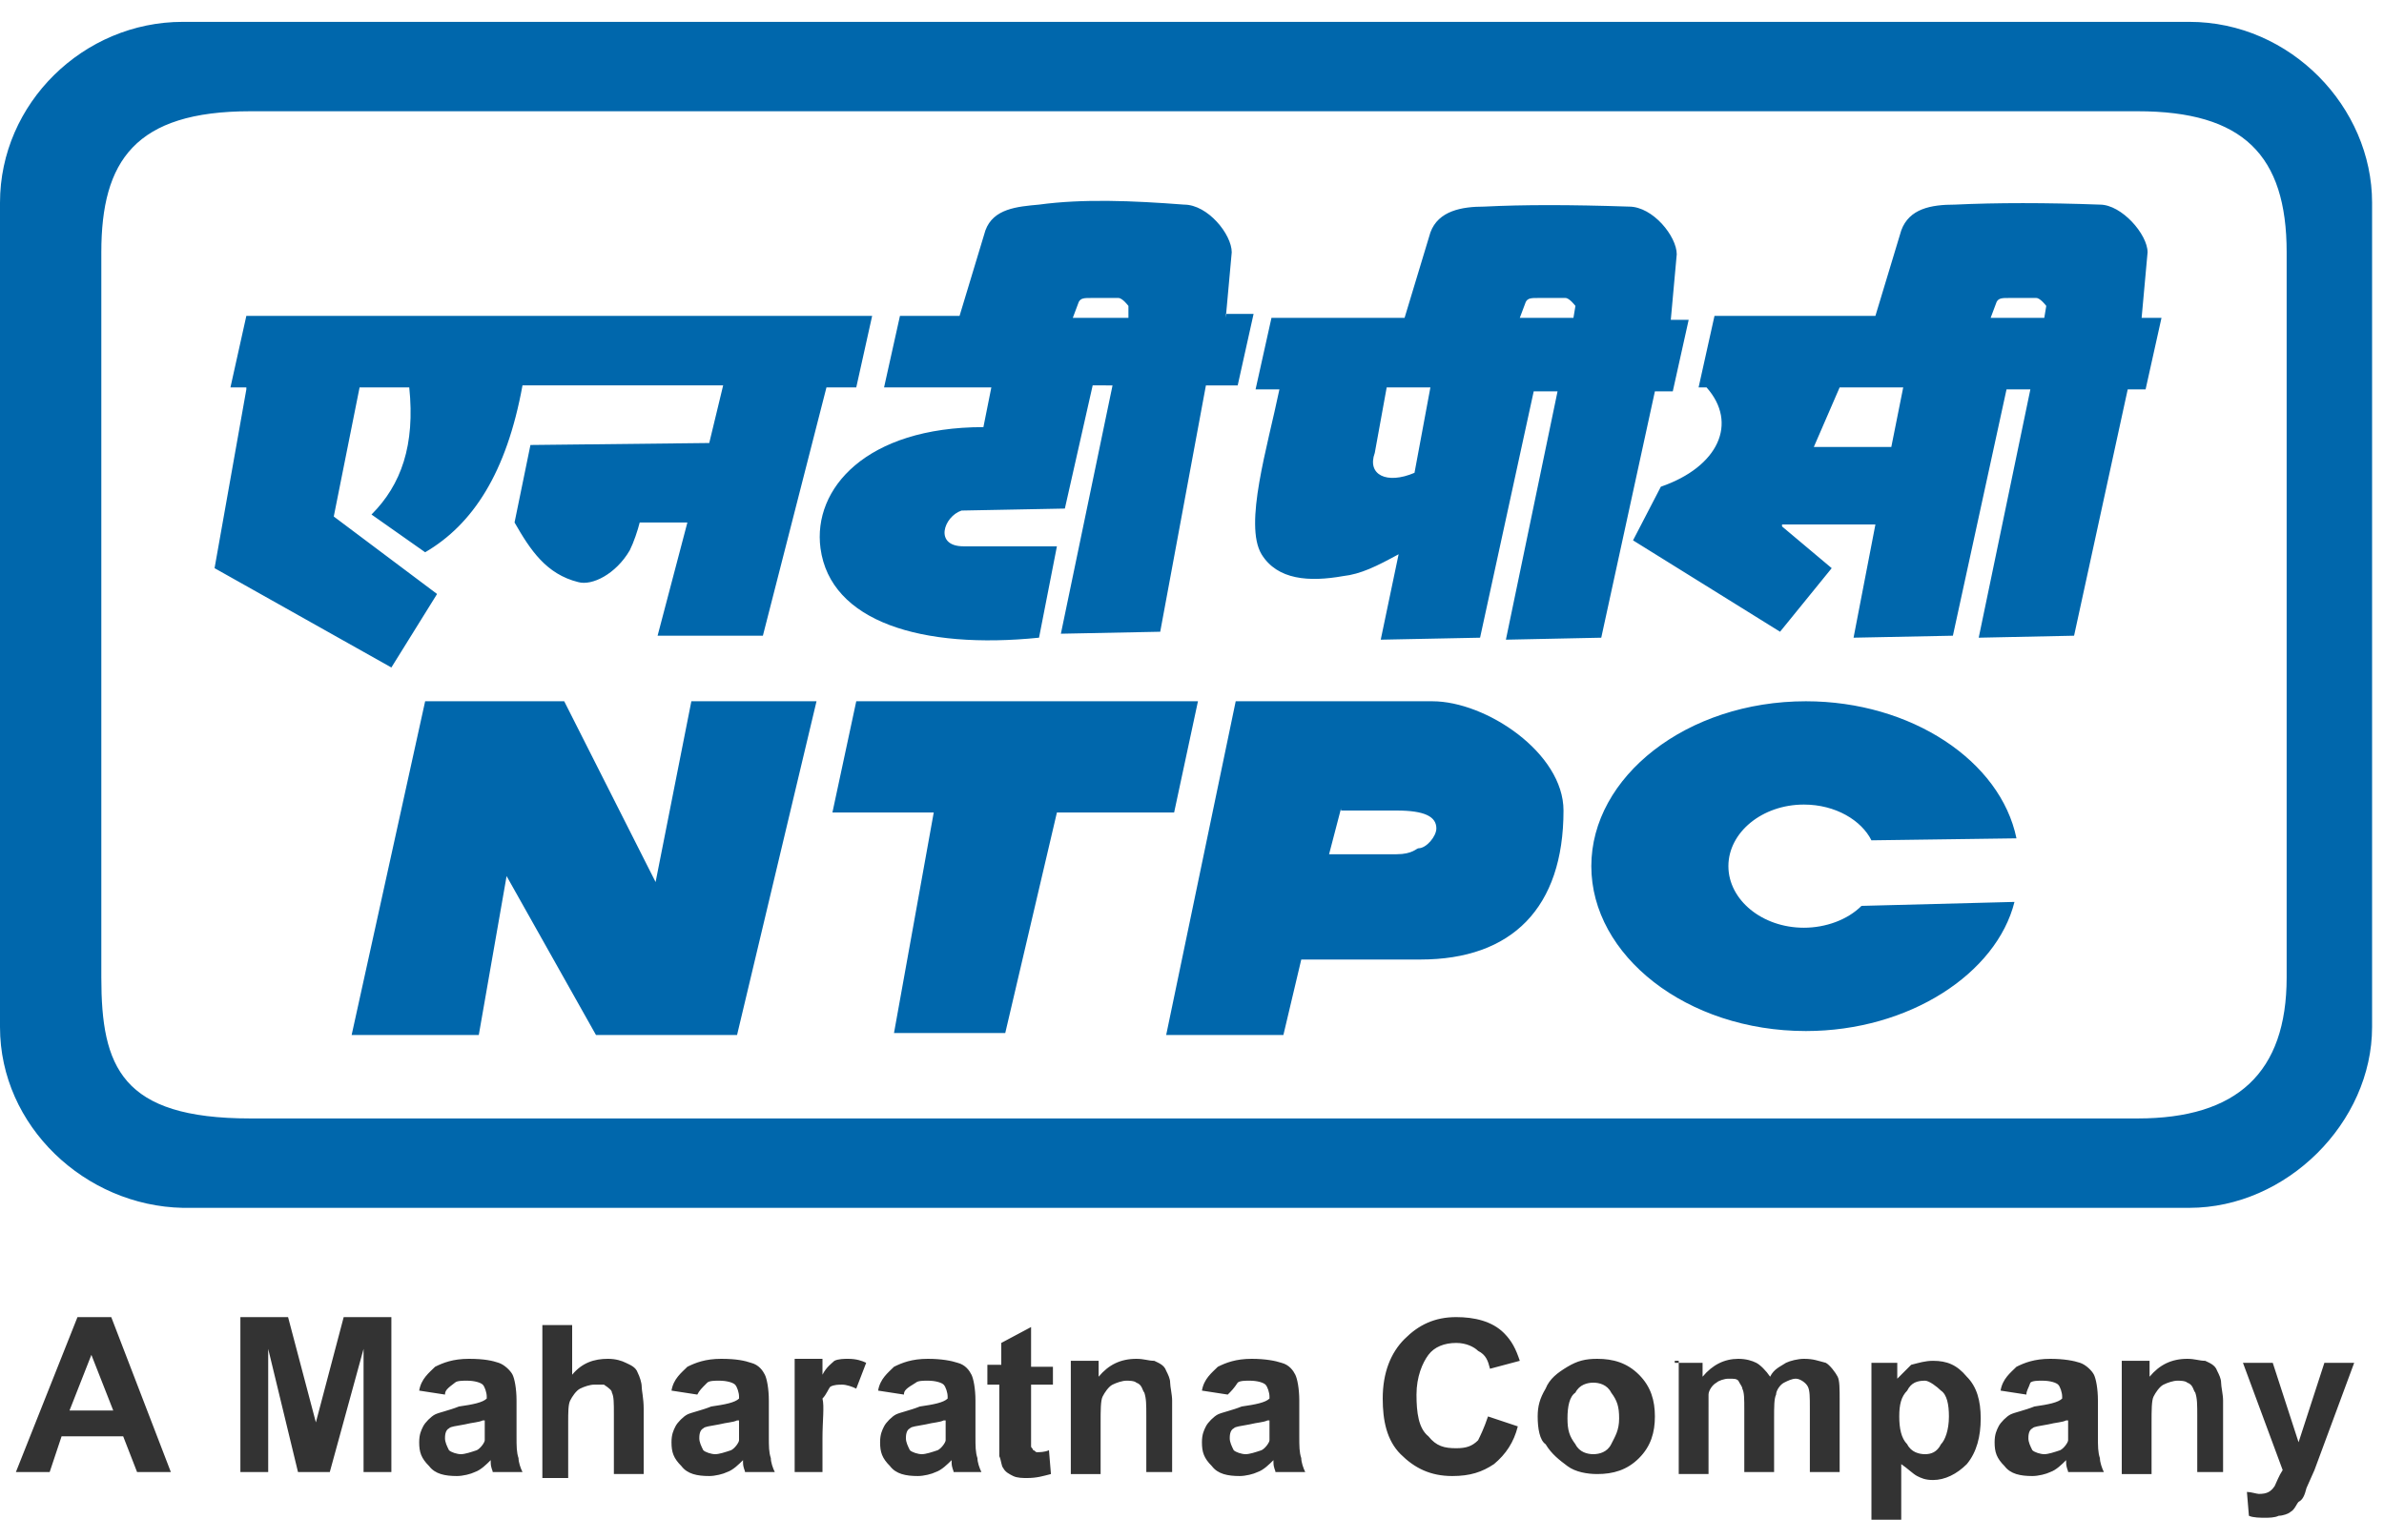
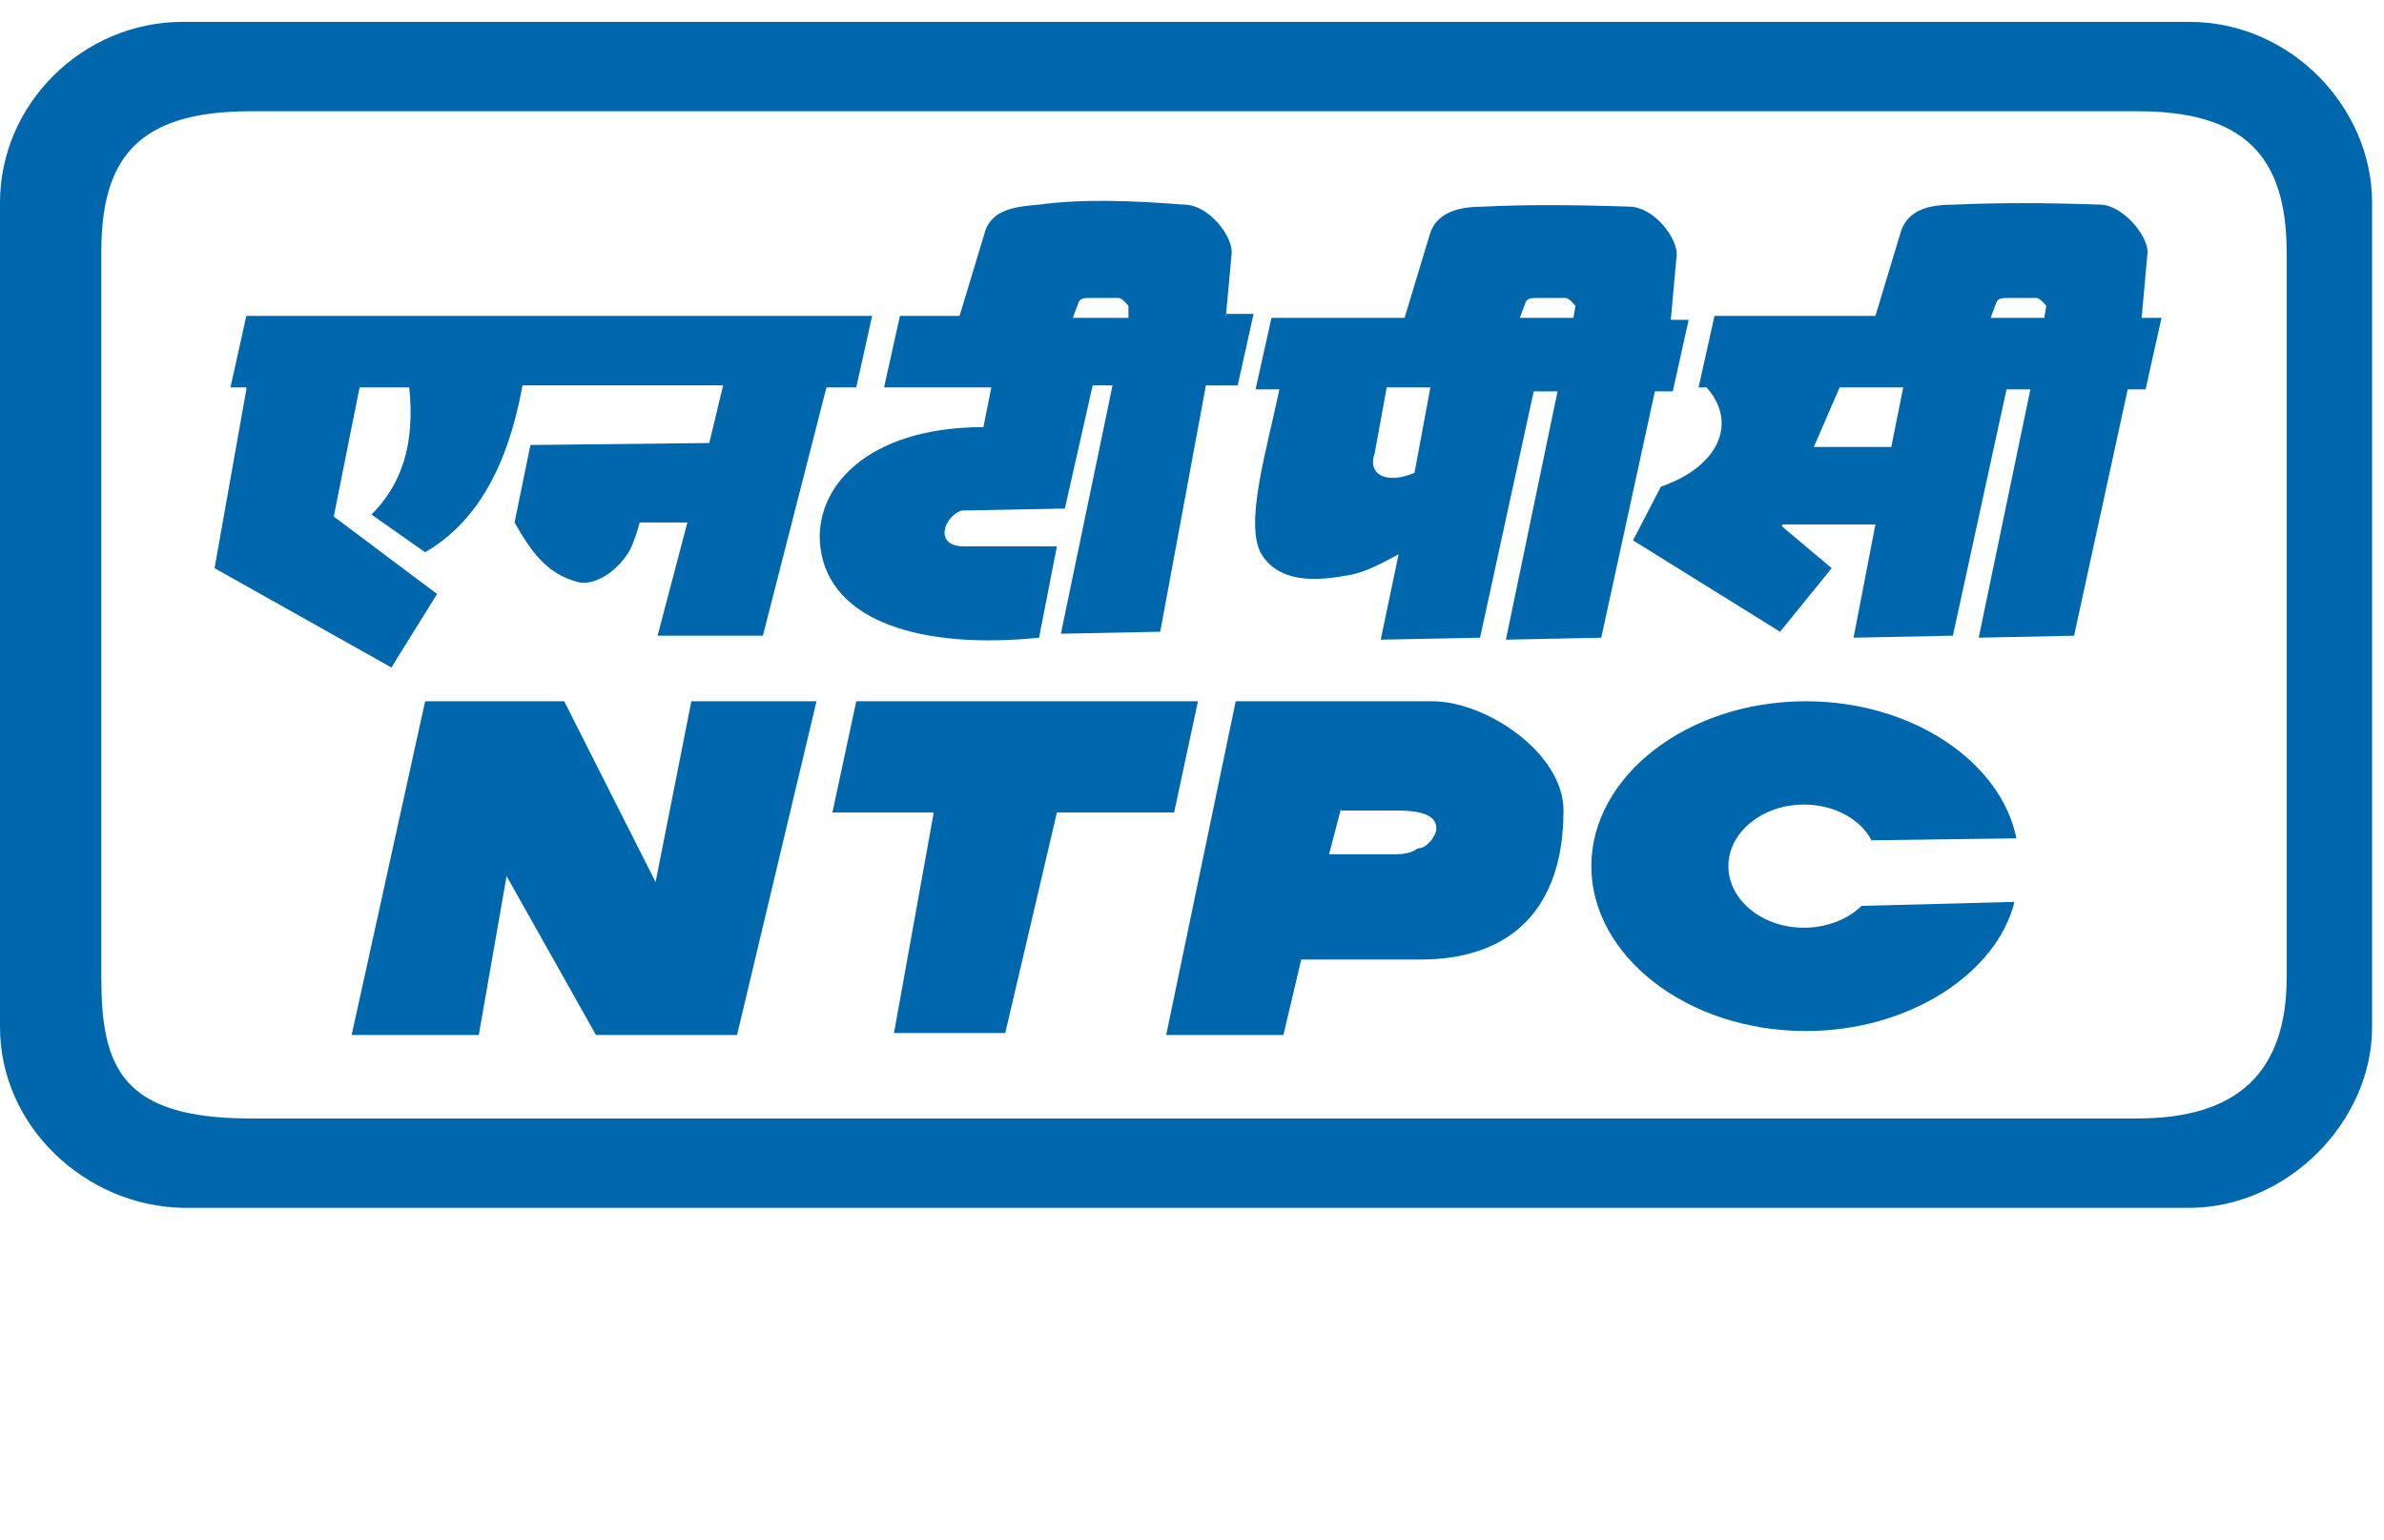
<svg xmlns="http://www.w3.org/2000/svg" version="1.1" x="0px" y="0px" viewBox="0 21.3 120 77.5" enable-background="new 0 21.3 120 77.5" xml:space="preserve">
  <g id="Layer_1">
-     <path fill="#333333" d="M112.9,89.9h1.5l1.3,4l1.3-4h1.5l-2,5.4l-0.4,0.9c-0.1,0.4-0.2,0.6-0.4,0.7c-0.1,0.1-0.2,0.4-0.4,0.5   c-0.1,0.1-0.4,0.2-0.6,0.2c-0.2,0.1-0.5,0.1-0.7,0.1c-0.2,0-0.6,0-0.8-0.1l-0.1-1.2c0.2,0,0.5,0.1,0.6,0.1c0.4,0,0.6-0.1,0.8-0.4   c0.1-0.2,0.2-0.5,0.4-0.8L112.9,89.9z M112.1,95.4h-1.5v-2.8c0-0.6,0-0.9-0.1-1.2c-0.1-0.1-0.1-0.4-0.4-0.5   c-0.1-0.1-0.4-0.1-0.5-0.1c-0.2,0-0.5,0.1-0.7,0.2s-0.4,0.4-0.5,0.6c-0.1,0.2-0.1,0.7-0.1,1.3v2.6h-1.5v-5.7h1.4v0.8   c0.5-0.6,1.1-0.9,1.9-0.9c0.4,0,0.6,0.1,0.9,0.1c0.2,0.1,0.5,0.2,0.6,0.5c0.1,0.2,0.2,0.4,0.2,0.6c0,0.2,0.1,0.6,0.1,0.9v3.6H112.1   z M104,92.8c-0.2,0.1-0.5,0.1-0.9,0.2c-0.5,0.1-0.7,0.1-0.8,0.2c-0.2,0.1-0.2,0.4-0.2,0.5c0,0.2,0.1,0.4,0.2,0.6   c0.1,0.1,0.4,0.2,0.6,0.2s0.5-0.1,0.8-0.2c0.2-0.1,0.4-0.4,0.4-0.5c0-0.1,0-0.4,0-0.7V92.8z M102,91.5l-1.3-0.2   c0.1-0.6,0.5-0.9,0.8-1.2c0.4-0.2,0.9-0.4,1.7-0.4c0.7,0,1.2,0.1,1.5,0.2s0.6,0.4,0.7,0.6c0.1,0.2,0.2,0.7,0.2,1.3v1.8   c0,0.5,0,0.8,0.1,1.1c0,0.2,0.1,0.5,0.2,0.7h-1.8c0-0.1-0.1-0.2-0.1-0.5c0-0.1,0-0.1,0-0.1c-0.2,0.2-0.5,0.5-0.8,0.6   c-0.2,0.1-0.6,0.2-0.9,0.2c-0.6,0-1.1-0.1-1.4-0.5c-0.4-0.4-0.5-0.7-0.5-1.2c0-0.4,0.1-0.6,0.2-0.8c0.1-0.2,0.4-0.5,0.6-0.6   c0.2-0.1,0.7-0.2,1.2-0.4c0.7-0.1,1.2-0.2,1.4-0.4v-0.1c0-0.2-0.1-0.5-0.2-0.6c-0.1-0.1-0.4-0.2-0.8-0.2c-0.2,0-0.5,0-0.6,0.1   C102.1,91.2,102,91.3,102,91.5z M95.6,92.6c0,0.6,0.1,1.1,0.4,1.4c0.2,0.4,0.6,0.5,0.9,0.5s0.6-0.1,0.8-0.5   c0.2-0.2,0.4-0.7,0.4-1.4c0-0.6-0.1-1.1-0.4-1.3c-0.2-0.2-0.6-0.5-0.8-0.5c-0.4,0-0.7,0.1-0.9,0.5C95.7,91.6,95.6,92,95.6,92.6z    M94.1,89.9h1.4v0.8c0.2-0.2,0.5-0.5,0.7-0.7c0.4-0.1,0.7-0.2,1.1-0.2c0.7,0,1.2,0.2,1.7,0.8c0.5,0.5,0.7,1.2,0.7,2.1   c0,0.9-0.2,1.7-0.7,2.3c-0.5,0.5-1.1,0.8-1.7,0.8c-0.4,0-0.6-0.1-0.8-0.2s-0.5-0.4-0.8-0.6v2.8h-1.5V89.9z M84.3,89.9h1.4v0.7   c0.5-0.6,1.1-0.9,1.8-0.9c0.4,0,0.7,0.1,0.9,0.2c0.2,0.1,0.5,0.4,0.7,0.7c0.2-0.4,0.5-0.5,0.8-0.7c0.2-0.1,0.6-0.2,0.9-0.2   c0.5,0,0.7,0.1,1.1,0.2c0.2,0.1,0.5,0.5,0.6,0.7c0.1,0.2,0.1,0.6,0.1,1.2v3.6h-1.5v-3.2c0-0.6,0-0.9-0.1-1.1   c-0.1-0.2-0.4-0.4-0.6-0.4s-0.4,0.1-0.6,0.2s-0.4,0.4-0.4,0.6c-0.1,0.2-0.1,0.6-0.1,1.2v2.7h-1.5v-3.1c0-0.6,0-0.9-0.1-1.1   c0-0.1-0.1-0.2-0.2-0.4c-0.1-0.1-0.2-0.1-0.5-0.1c-0.2,0-0.5,0.1-0.6,0.2c-0.2,0.1-0.4,0.4-0.4,0.6C86,91.9,86,92.2,86,92.8v2.7   h-1.5v-5.7H84.3z M78.9,92.7c0,0.6,0.1,0.9,0.4,1.3c0.2,0.4,0.6,0.5,0.9,0.5s0.7-0.1,0.9-0.5c0.2-0.4,0.4-0.7,0.4-1.3   c0-0.6-0.1-0.9-0.4-1.3c-0.2-0.4-0.6-0.5-0.9-0.5s-0.7,0.1-0.9,0.5C79,91.6,78.9,92.1,78.9,92.7z M77.4,92.6c0-0.5,0.1-0.9,0.4-1.4   c0.2-0.5,0.6-0.8,1.1-1.1s0.9-0.4,1.5-0.4c0.8,0,1.5,0.2,2.1,0.8s0.8,1.3,0.8,2.1c0,0.8-0.2,1.5-0.8,2.1s-1.3,0.8-2.1,0.8   c-0.5,0-1.1-0.1-1.5-0.4s-0.8-0.6-1.1-1.1C77.5,93.8,77.4,93.2,77.4,92.6z M74.9,92.6l1.5,0.5c-0.2,0.8-0.6,1.4-1.2,1.9   c-0.6,0.4-1.2,0.6-2.1,0.6c-1.1,0-1.9-0.4-2.6-1.1c-0.7-0.7-0.9-1.7-0.9-2.8c0-1.3,0.4-2.3,1.1-3c0.7-0.7,1.5-1.1,2.6-1.1   c0.9,0,1.8,0.2,2.4,0.8c0.4,0.4,0.6,0.8,0.8,1.4l-1.5,0.4c-0.1-0.4-0.2-0.7-0.6-0.9c-0.2-0.2-0.6-0.4-1.1-0.4   c-0.6,0-1.1,0.2-1.4,0.6s-0.6,1.1-0.6,2c0,0.9,0.1,1.7,0.6,2.1c0.4,0.5,0.8,0.6,1.4,0.6c0.5,0,0.8-0.1,1.1-0.4   C74.5,93.6,74.7,93.2,74.9,92.6z M63.8,92.8c-0.2,0.1-0.5,0.1-0.9,0.2c-0.5,0.1-0.7,0.1-0.8,0.2c-0.2,0.1-0.2,0.4-0.2,0.5   c0,0.2,0.1,0.4,0.2,0.6c0.1,0.1,0.4,0.2,0.6,0.2s0.5-0.1,0.8-0.2c0.2-0.1,0.4-0.4,0.4-0.5c0-0.1,0-0.4,0-0.7V92.8z M61.8,91.5   l-1.3-0.2c0.1-0.6,0.5-0.9,0.8-1.2c0.4-0.2,0.9-0.4,1.7-0.4c0.7,0,1.2,0.1,1.5,0.2c0.4,0.1,0.6,0.4,0.7,0.6   c0.1,0.2,0.2,0.7,0.2,1.3v1.8c0,0.5,0,0.8,0.1,1.1c0,0.2,0.1,0.5,0.2,0.7h-1.5c0-0.1-0.1-0.2-0.1-0.5c0-0.1,0-0.1,0-0.1   c-0.2,0.2-0.5,0.5-0.8,0.6c-0.2,0.1-0.6,0.2-0.9,0.2c-0.6,0-1.1-0.1-1.4-0.5c-0.4-0.4-0.5-0.7-0.5-1.2c0-0.4,0.1-0.6,0.2-0.8   c0.1-0.2,0.4-0.5,0.6-0.6c0.2-0.1,0.7-0.2,1.2-0.4c0.7-0.1,1.2-0.2,1.4-0.4v-0.1c0-0.2-0.1-0.5-0.2-0.6c-0.1-0.1-0.4-0.2-0.8-0.2   c-0.2,0-0.5,0-0.6,0.1C62.1,91.2,62,91.3,61.8,91.5z M59.2,95.4h-1.5v-2.8c0-0.6,0-0.9-0.1-1.2c-0.1-0.1-0.1-0.4-0.4-0.5   c-0.1-0.1-0.4-0.1-0.5-0.1c-0.2,0-0.5,0.1-0.7,0.2c-0.2,0.1-0.4,0.4-0.5,0.6c-0.1,0.2-0.1,0.7-0.1,1.3v2.6h-1.5v-5.7h1.4v0.8   c0.5-0.6,1.1-0.9,1.9-0.9c0.4,0,0.6,0.1,0.9,0.1c0.2,0.1,0.5,0.2,0.6,0.5c0.1,0.2,0.2,0.4,0.2,0.6c0,0.2,0.1,0.6,0.1,0.9v3.6H59.2z    M53,89.9V91h-1.1v2.3c0,0.5,0,0.7,0,0.8s0.1,0.1,0.1,0.2c0.1,0,0.1,0.1,0.2,0.1c0.1,0,0.4,0,0.6-0.1l0.1,1.2   c-0.4,0.1-0.7,0.2-1.2,0.2c-0.2,0-0.5,0-0.7-0.1c-0.2-0.1-0.4-0.2-0.5-0.4c-0.1-0.1-0.1-0.4-0.2-0.6c0-0.1,0-0.5,0-1.1v-2.5h-0.6   V90h0.7v-1.1l1.5-0.8v2H53V89.9z M47.5,92.8c-0.2,0.1-0.5,0.1-0.9,0.2c-0.5,0.1-0.7,0.1-0.8,0.2c-0.2,0.1-0.2,0.4-0.2,0.5   c0,0.2,0.1,0.4,0.2,0.6c0.1,0.1,0.4,0.2,0.6,0.2c0.2,0,0.5-0.1,0.8-0.2c0.2-0.1,0.4-0.4,0.4-0.5c0-0.1,0-0.4,0-0.7V92.8z    M45.5,91.5l-1.3-0.2c0.1-0.6,0.5-0.9,0.8-1.2c0.4-0.2,0.9-0.4,1.7-0.4c0.7,0,1.2,0.1,1.5,0.2c0.4,0.1,0.6,0.4,0.7,0.6   c0.1,0.2,0.2,0.7,0.2,1.3v1.8c0,0.5,0,0.8,0.1,1.1c0,0.2,0.1,0.5,0.2,0.7H48c0-0.1-0.1-0.2-0.1-0.5c0-0.1,0-0.1,0-0.1   c-0.2,0.2-0.5,0.5-0.8,0.6c-0.2,0.1-0.6,0.2-0.9,0.2c-0.6,0-1.1-0.1-1.4-0.5c-0.4-0.4-0.5-0.7-0.5-1.2c0-0.4,0.1-0.6,0.2-0.8   c0.1-0.2,0.4-0.5,0.6-0.6c0.2-0.1,0.7-0.2,1.2-0.4c0.7-0.1,1.2-0.2,1.4-0.4v-0.1c0-0.2-0.1-0.5-0.2-0.6c-0.1-0.1-0.4-0.2-0.8-0.2   c-0.2,0-0.5,0-0.6,0.1C45.6,91.2,45.5,91.3,45.5,91.5z M41.5,95.4h-1.5v-5.7h1.4v0.8c0.2-0.4,0.5-0.6,0.6-0.7   c0.2-0.1,0.5-0.1,0.7-0.1c0.4,0,0.7,0.1,0.9,0.2l-0.5,1.3c-0.2-0.1-0.5-0.2-0.7-0.2c-0.2,0-0.4,0-0.6,0.1c-0.1,0.1-0.2,0.4-0.4,0.6   c0.1,0.4,0,1.1,0,2V95.4z M37.1,92.8c-0.2,0.1-0.5,0.1-0.9,0.2c-0.5,0.1-0.7,0.1-0.8,0.2c-0.2,0.1-0.2,0.4-0.2,0.5   c0,0.2,0.1,0.4,0.2,0.6c0.1,0.1,0.4,0.2,0.6,0.2c0.2,0,0.5-0.1,0.8-0.2c0.2-0.1,0.4-0.4,0.4-0.5c0-0.1,0-0.4,0-0.7V92.8z    M35.1,91.5l-1.3-0.2c0.1-0.6,0.5-0.9,0.8-1.2c0.4-0.2,0.9-0.4,1.7-0.4s1.2,0.1,1.5,0.2c0.4,0.1,0.6,0.4,0.7,0.6   c0.1,0.2,0.2,0.7,0.2,1.3v1.8c0,0.5,0,0.8,0.1,1.1c0,0.2,0.1,0.5,0.2,0.7h-1.5c0-0.1-0.1-0.2-0.1-0.5c0-0.1,0-0.1,0-0.1   c-0.2,0.2-0.5,0.5-0.8,0.6c-0.2,0.1-0.6,0.2-0.9,0.2c-0.6,0-1.1-0.1-1.4-0.5c-0.4-0.4-0.5-0.7-0.5-1.2c0-0.4,0.1-0.6,0.2-0.8   c0.1-0.2,0.4-0.5,0.6-0.6c0.2-0.1,0.7-0.2,1.2-0.4c0.7-0.1,1.2-0.2,1.4-0.4v-0.1c0-0.2-0.1-0.5-0.2-0.6c-0.1-0.1-0.4-0.2-0.8-0.2   c-0.2,0-0.5,0-0.6,0.1C35.3,91.2,35.2,91.3,35.1,91.5z M28.8,87.7v2.8c0.5-0.6,1.1-0.8,1.8-0.8c0.4,0,0.7,0.1,0.9,0.2   c0.2,0.1,0.5,0.2,0.6,0.5c0.1,0.2,0.2,0.5,0.2,0.7c0,0.2,0.1,0.6,0.1,1.1v3.3h-1.5v-3c0-0.6,0-0.9-0.1-1.1c0-0.1-0.1-0.2-0.4-0.4   C30.3,91,30.1,91,29.9,91c-0.2,0-0.5,0.1-0.7,0.2s-0.4,0.4-0.5,0.6c-0.1,0.2-0.1,0.6-0.1,1.1v2.8h-1.3V88h1.5V87.7z M24.3,92.8   c-0.2,0.1-0.5,0.1-0.9,0.2c-0.5,0.1-0.7,0.1-0.8,0.2c-0.2,0.1-0.2,0.4-0.2,0.5c0,0.2,0.1,0.4,0.2,0.6c0.1,0.1,0.4,0.2,0.6,0.2   c0.2,0,0.5-0.1,0.8-0.2c0.2-0.1,0.4-0.4,0.4-0.5c0-0.1,0-0.4,0-0.7V92.8z M22.4,91.5l-1.3-0.2c0.1-0.6,0.5-0.9,0.8-1.2   c0.4-0.2,0.9-0.4,1.7-0.4s1.2,0.1,1.5,0.2s0.6,0.4,0.7,0.6c0.1,0.2,0.2,0.7,0.2,1.3v1.8c0,0.5,0,0.8,0.1,1.1c0,0.2,0.1,0.5,0.2,0.7   h-1.5c0-0.1-0.1-0.2-0.1-0.5c0-0.1,0-0.1,0-0.1c-0.2,0.2-0.5,0.5-0.8,0.6c-0.2,0.1-0.6,0.2-0.9,0.2c-0.6,0-1.1-0.1-1.4-0.5   c-0.4-0.4-0.5-0.7-0.5-1.2c0-0.4,0.1-0.6,0.2-0.8c0.1-0.2,0.4-0.5,0.6-0.6c0.2-0.1,0.7-0.2,1.2-0.4c0.7-0.1,1.2-0.2,1.4-0.4v-0.1   c0-0.2-0.1-0.5-0.2-0.6c-0.1-0.1-0.4-0.2-0.8-0.2c-0.2,0-0.5,0-0.6,0.1C22.5,91.2,22.4,91.3,22.4,91.5z M12.1,95.4v-7.8h2.4   l1.4,5.3l1.4-5.3h2.4v7.8h-1.4v-6.2l-1.7,6.2H15l-1.5-6.2v6.2H12.1z M5.7,92.3l-1.1-2.8l-1.1,2.8H5.7z M8.6,95.4H6.9l-0.7-1.8H3.1   l-0.6,1.8H0.8l3.1-7.8h1.7L8.6,95.4z" />
-   </g>
+     </g>
  <g id="Layer_2">
    <g>
      <path fill-rule="evenodd" clip-rule="evenodd" fill="#0067AC" d="M12.6,26.9h95c5.3,0,7.5,2.2,7.5,7.1v36.5c0,4.8-2.5,7.1-7.5,7.1    h-95c-6.5,0-7.5-2.6-7.5-7.1V34C5.1,29.4,6.8,26.9,12.6,26.9z M54,37.3l0.3-0.8c0.1-0.2,0.3-0.2,0.6-0.2h1.4    c0.2,0,0.5,0.4,0.5,0.4v0.6H54z M61.7,37.3L62,34c0-0.9-1.2-2.4-2.4-2.4c-2.6-0.2-5.1-0.3-7.3,0c-1.1,0.1-2.3,0.2-2.7,1.3    l-1.3,4.3h-3l-0.8,3.6h5.4l-0.4,2c-5.9,0-8.6,3.1-8.2,6.1c0.5,3.7,5.1,5.1,11,4.5l0.9-4.6h-4.7c-1.5,0-1-1.5-0.1-1.8l5.2-0.1    l1.4-6.2H56l-2.6,12.5l5-0.1l2.3-12.4h1.6l0.8-3.6H61.7z M76.5,37.3l0.3-0.8c0.1-0.2,0.3-0.2,0.6-0.2h1.4c0.2,0,0.5,0.4,0.5,0.4    l-0.1,0.6H76.5z M100.2,37.3l0.3-0.8c0.1-0.2,0.3-0.2,0.6-0.2h1.4c0.2,0,0.5,0.4,0.5,0.4l-0.1,0.6H100.2z M71.2,45.1    c-1.4,0.6-2.4,0.1-2-1l0.6-3.3H72L71.2,45.1z M64.4,40.9c-0.6,2.9-1.8,6.8-0.9,8.3c0.8,1.3,2.4,1.4,4.1,1.1    c0.9-0.1,1.7-0.5,2.8-1.1l-0.9,4.3l5-0.1l2.7-12.4h1.2l-2.6,12.5l4.8-0.1l2.7-12.4h0.9l0.8-3.6h-0.9l0.3-3.3    c0-0.9-1.2-2.4-2.4-2.4c-3-0.1-5.3-0.1-7.3,0c-1.1,0-2.3,0.2-2.7,1.3l-1.3,4.3h-6.7l-0.8,3.6H64.4z M94.4,47.7h-4.7l0,0.1l2.5,2.1    l-2.6,3.2l-7.4-4.6l1.4-2.7c2.9-1,3.9-3.2,2.3-5h-0.4l0.8-3.6h8.1l1.3-4.3c0.4-1.1,1.5-1.3,2.7-1.3c2.1-0.1,4.6-0.1,7.3,0    c1.1,0,2.4,1.5,2.4,2.4l-0.3,3.3h1l-0.8,3.6h-0.9l-2.7,12.4l-4.8,0.1l2.6-12.5h-1.2l-2.7,12.4l-5,0.1L94.4,47.7z M91.3,43.8h3.9    l0.6-3h-3.2L91.3,43.8z M43.1,56.6h17.2l-1.2,5.6h-5.9l-2.6,11.1H45l2-11.1h-5.1L43.1,56.6z M67.5,62l-0.6,2.3h3.4    c0.8,0,1-0.3,1.1-0.3c0.4,0,0.9-0.6,0.9-1c0-0.6-0.6-0.9-2-0.9H67.5z M62.2,56.6h9.9c2.7,0,6.6,2.6,6.6,5.5c0,4.9-2.6,7.5-7.2,7.5    h-6l-0.9,3.8h-5.9L62.2,56.6z M21.4,56.6h7l4.6,9.1l1.8-9.1h6.3l-4,16.8h-7.1l-4.5-8l-1.4,8h-6.4L21.4,56.6z M101.4,66.7    c-0.9,3.6-5.3,6.5-10.5,6.5c-6,0-10.8-3.8-10.8-8.3c0-4.5,4.8-8.3,10.8-8.3c5.3,0,9.8,3,10.6,6.9l-7.3,0.1c-0.5-1-1.8-1.8-3.4-1.8    c-2.1,0-3.8,1.4-3.8,3.1c0,1.7,1.7,3.1,3.8,3.1c1.1,0,2.2-0.4,2.9-1.1L101.4,66.7z M12.4,40.9l-1.6,9l8.9,5l2.3-3.7l-5.2-3.9    l1.3-6.5h2.5c0.3,2.9-0.4,4.9-1.9,6.4l2.7,1.9c2.4-1.4,4.1-4,4.9-8.4h10.1l-0.7,2.9l-9,0.1l-0.8,3.9c0.8,1.4,1.6,2.6,3.2,3    c0.7,0.2,1.9-0.4,2.6-1.6c0.2-0.4,0.4-1,0.5-1.4h2.4l-1.5,5.7h5.3l3.2-12.5h1.5l0.8-3.6H12.4l-0.8,3.6H12.4z M9.2,22.4h101    c5.1,0,9.2,4.3,9.2,9.1V73c0,4.8-4.3,9.1-9.2,9.1H9.2C4.3,82,0,78,0,73V31.5C0,26.5,4.2,22.4,9.2,22.4z" />
    </g>
  </g>
</svg>